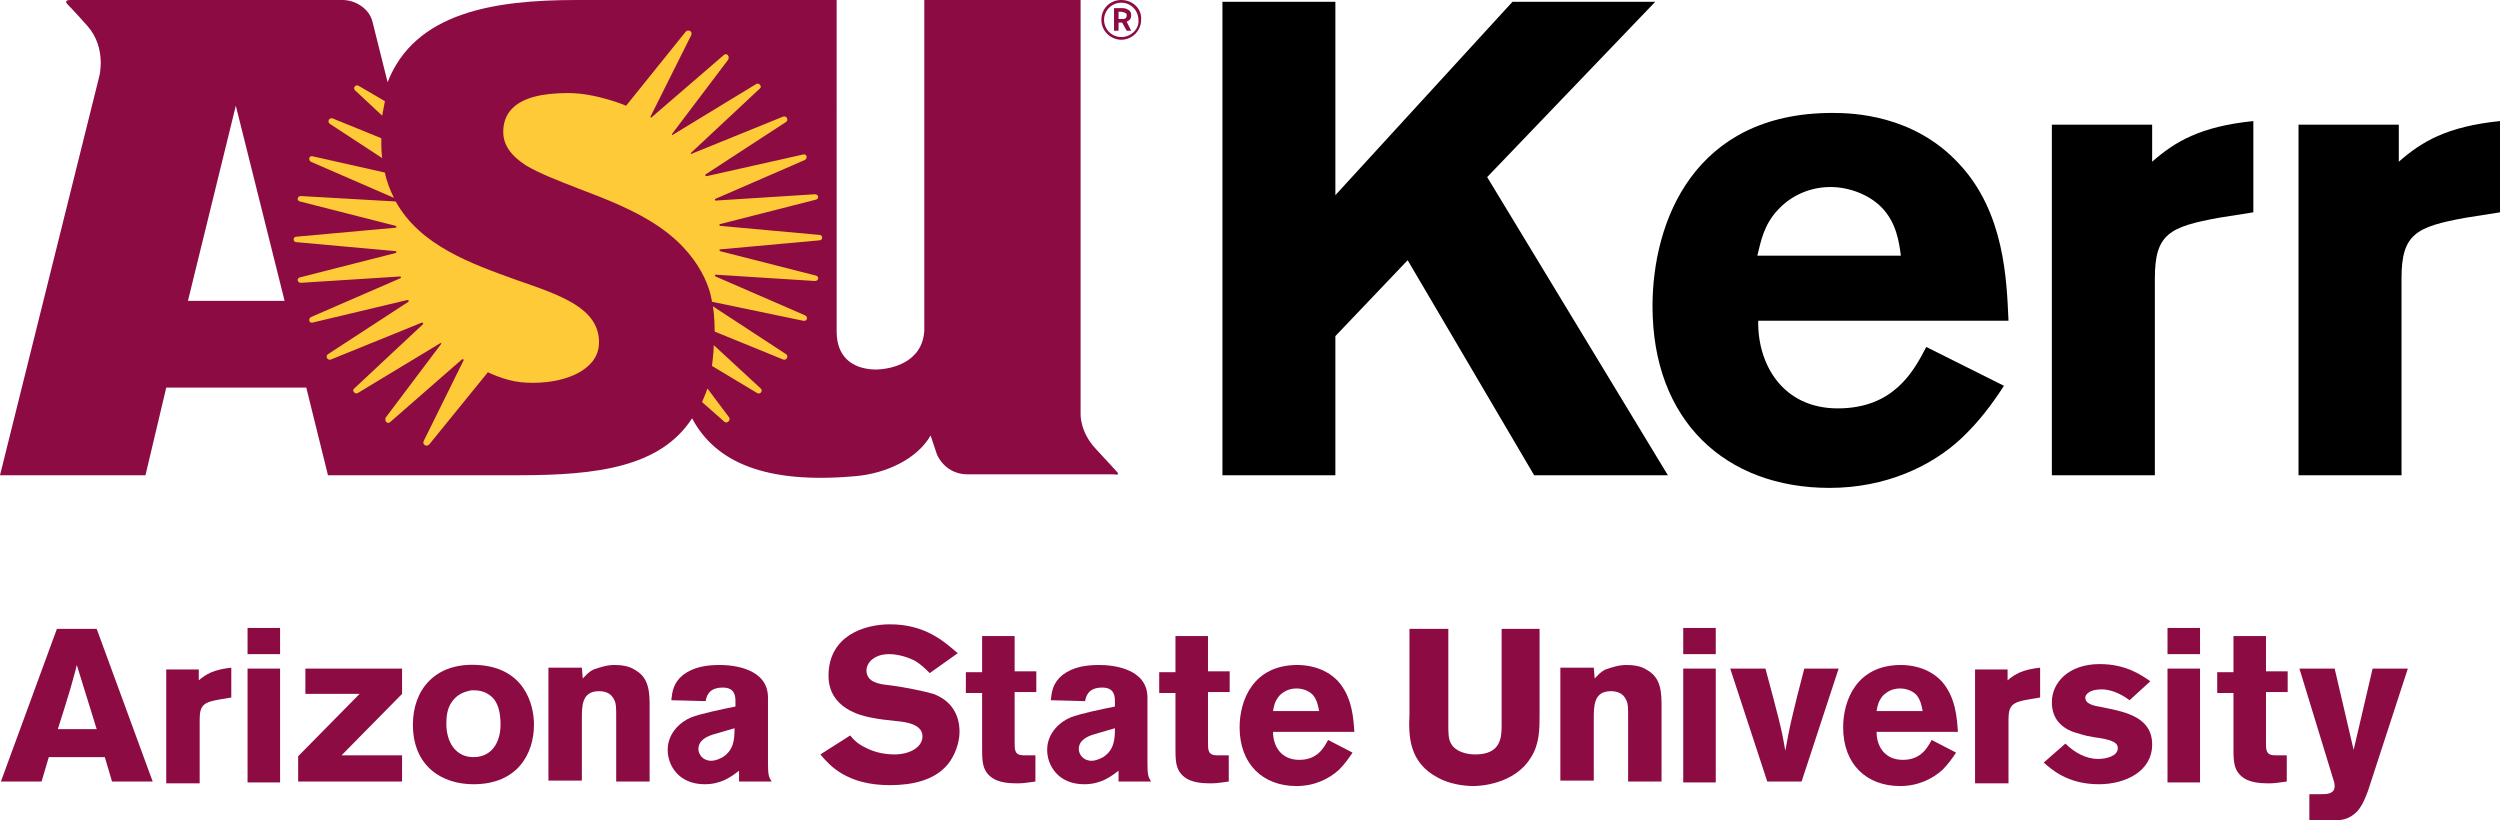
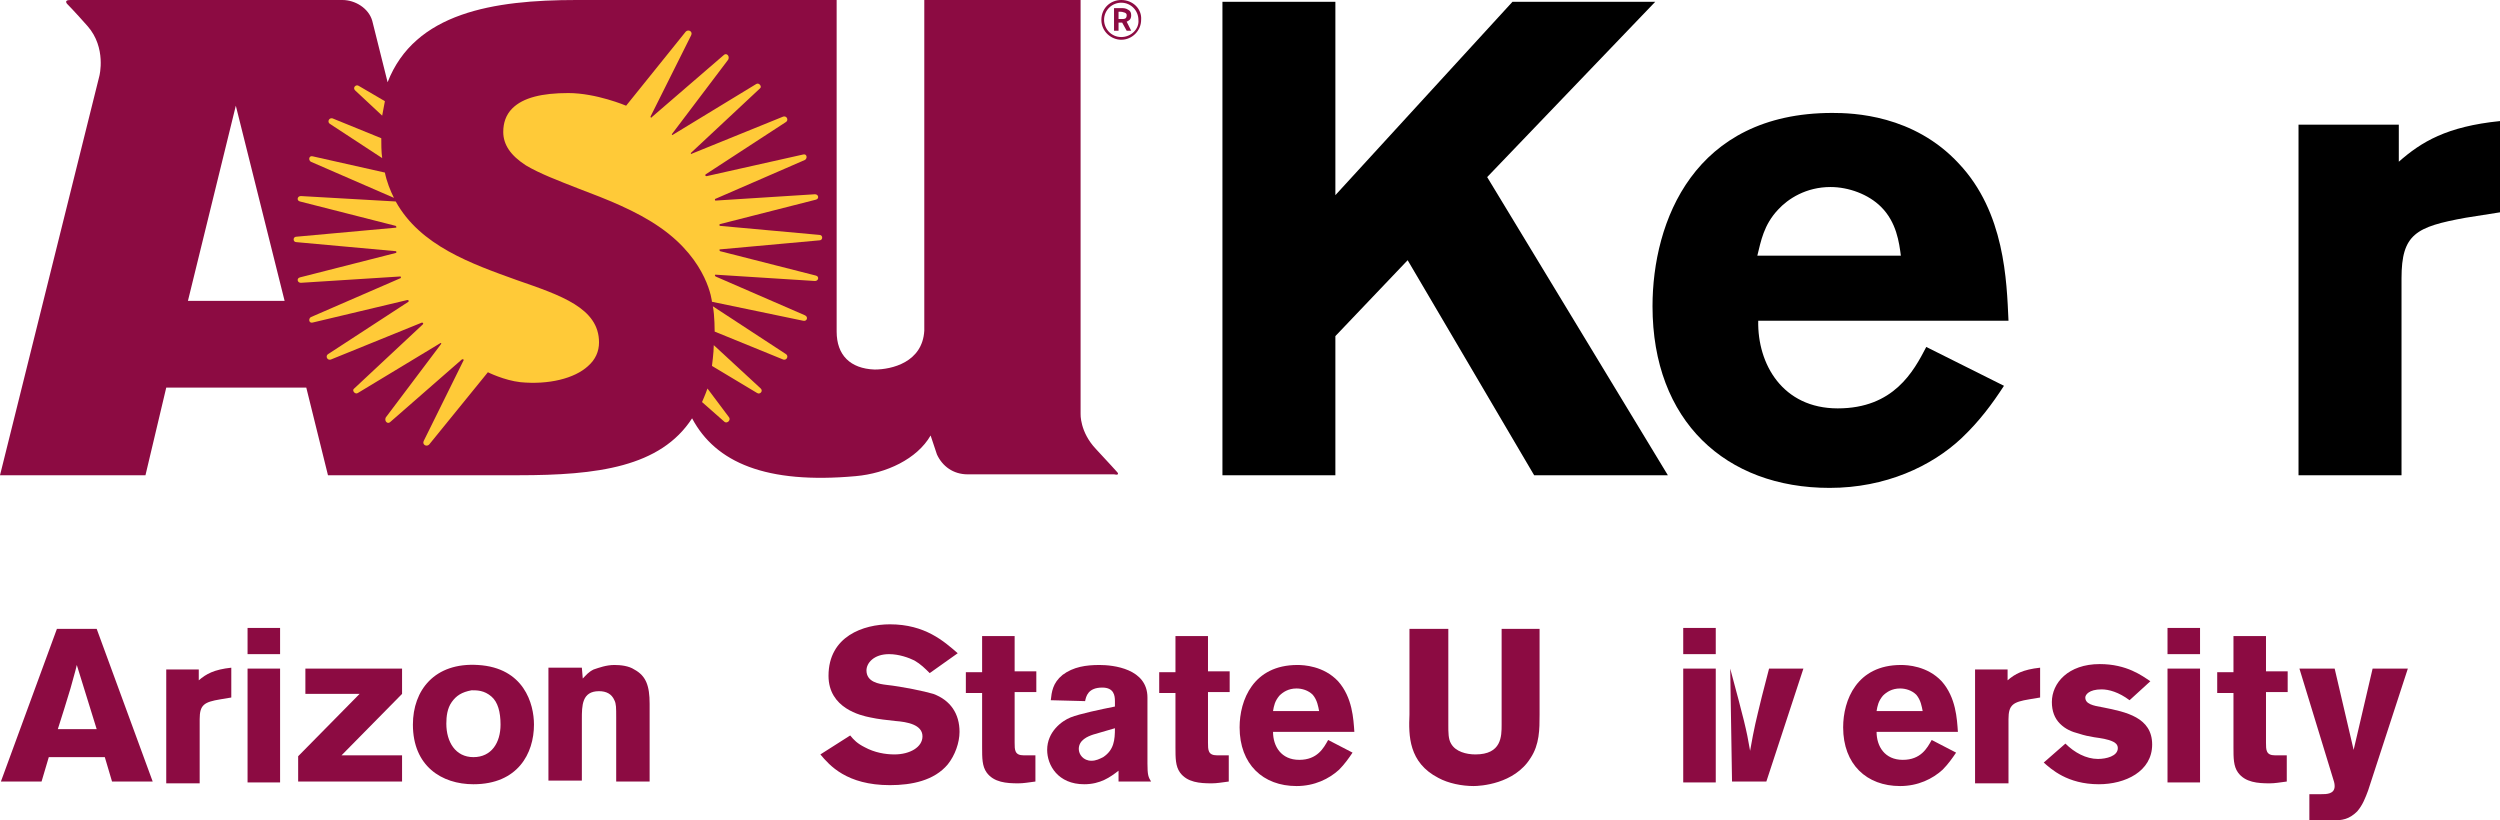
<svg xmlns="http://www.w3.org/2000/svg" version="1.1" id="Layer_1" x="0px" y="0px" viewBox="0 0 276.7 90.8" style="enable-background:new 0 0 276.7 90.8;" xml:space="preserve">
  <style type="text/css">
	.st0{fill:#8C0B42;}
	.st1{fill:#FFCA38;}
</style>
  <g id="Artwork">
    <g>
      <path class="st0" d="M10.7,69.6l6.2,16.9h-4.5l-0.8-2.7H5.4l-0.8,2.7H0.1l6.2-16.9H10.7z M8.5,73.6c-0.2,0.9-0.5,1.8-0.7,2.6    c-0.4,1.3-1,3.3-1.4,4.5h4.3L8.5,73.6z" />
      <path class="st0" d="M22,75.3c0.8-0.7,1.7-1.2,3.6-1.4v3.3l-1.2,0.2c-1.8,0.3-2.3,0.6-2.3,2.2v7.1h-3.7V74.1H22    C22,74.1,22,75.3,22,75.3z" />
      <path class="st0" d="M27.4,69.5H31v2.9h-3.6V69.5z M27.4,74H31v12.6h-3.6V74z" />
      <path class="st0" d="M33.8,74h10.7v2.8l-6.7,6.8h6.7v2.9H33v-2.8l6.8-6.9h-6C33.8,76.8,33.8,74,33.8,74z" />
      <path class="st0" d="M59.1,80.2c0,3.2-1.8,6.6-6.7,6.6c-3.5,0-6.7-2-6.7-6.6c0-3.8,2.4-6.9,7.2-6.6C58,73.9,59.1,77.9,59.1,80.2z     M50,77.7c-0.5,0.7-0.6,1.6-0.6,2.4c0,2,1,3.7,3,3.7s3-1.6,3-3.6c0-1.4-0.3-2.5-1-3.1c-0.8-0.7-1.6-0.7-2.2-0.7    C51.1,76.6,50.5,77,50,77.7z" />
      <path class="st0" d="M64.5,75.1c0.4-0.4,0.6-0.7,1.2-1c0.6-0.2,1.4-0.5,2.3-0.5c0.7,0,1.6,0.1,2.2,0.5c1.3,0.7,1.7,1.8,1.7,3.8    v8.6h-3.7v-7.1c0-1.1,0-1.5-0.2-1.9c-0.3-0.7-0.9-1-1.7-1c-1.9,0-1.9,1.6-1.9,3.1v6.8h-3.7V73.9h3.7L64.5,75.1L64.5,75.1z" />
-       <path class="st0" d="M74.3,77.5c0.1-0.9,0.2-1.9,1.3-2.8c1.2-0.9,2.6-1.1,4.1-1.1S85,74,85,77.2v7.3c0,1.3,0.1,1.5,0.4,2h-3.6    v-1.2c-0.9,0.7-2,1.5-3.8,1.5c-2.9,0-4.1-2.1-4.1-3.8c0-2,1.6-3.2,2.6-3.6s3.4-0.9,4.9-1.2v-0.6c0-0.6-0.1-1.5-1.4-1.5    c-1.6,0-1.8,1-1.9,1.5L74.3,77.5L74.3,77.5z M78.9,81.3c-0.6,0.2-1.6,0.6-1.6,1.6c0,0.6,0.5,1.3,1.4,1.3c0.5,0,0.9-0.2,1.3-0.4    c1.2-0.8,1.3-1.9,1.3-3.2L78.9,81.3z" />
      <path class="st0" d="M94.1,81.4c0.4,0.5,0.8,0.9,1.6,1.3c1.1,0.6,2.3,0.8,3.3,0.8c1.7,0,3.1-0.8,3.1-2c0-1.3-1.7-1.6-3-1.7    c-0.9-0.1-1.9-0.2-2.8-0.4c-1-0.2-4.6-1-4.6-4.6c0-4.4,3.9-5.7,6.8-5.7c3.9,0,6,1.9,7.5,3.2l-3.1,2.2c-0.5-0.5-1-1-1.7-1.4    c-0.6-0.3-1.7-0.7-2.8-0.7c-1.7,0-2.5,1-2.5,1.8c0,1.3,1.4,1.5,2.2,1.6c1.8,0.2,4.2,0.7,5.2,1c1.9,0.7,2.9,2.2,2.9,4.2    c0,1.2-0.5,2.6-1.3,3.6c-1.5,1.8-4,2.3-6.4,2.3c-4.8,0-6.7-2.2-7.7-3.4L94.1,81.4z" />
      <path class="st0" d="M108.6,70.4h3.7v3.9h2.4v2.3h-2.4v5.6c0,0.8,0,1.4,1,1.4h1.3v2.9c-0.8,0.1-1.3,0.2-1.9,0.2    c-1.3,0-2.7-0.1-3.5-1.2c-0.5-0.7-0.5-1.6-0.5-2.8v-6h-1.8v-2.3h1.8v-4H108.6z" />
      <path class="st0" d="M116.3,77.5c0.1-0.9,0.2-1.9,1.3-2.8c1.2-0.9,2.6-1.1,4.1-1.1s5.3,0.4,5.3,3.6v7.3c0,1.3,0.1,1.5,0.4,2h-3.6    v-1.2c-0.9,0.7-2,1.5-3.8,1.5c-2.9,0-4.1-2.1-4.1-3.8c0-2,1.6-3.2,2.6-3.6s3.4-0.9,4.9-1.2v-0.6c0-0.6-0.1-1.5-1.4-1.5    c-1.6,0-1.8,1-1.9,1.5L116.3,77.5L116.3,77.5z M121,81.3c-0.6,0.2-1.6,0.6-1.6,1.6c0,0.6,0.5,1.3,1.4,1.3c0.5,0,0.9-0.2,1.3-0.4    c1.2-0.8,1.3-1.9,1.3-3.2L121,81.3z" />
      <path class="st0" d="M130,70.4h3.7v3.9h2.4v2.3h-2.4v5.6c0,0.8,0,1.4,1,1.4h1.3v2.9c-0.8,0.1-1.3,0.2-1.9,0.2    c-1.3,0-2.7-0.1-3.5-1.2c-0.5-0.7-0.5-1.6-0.5-2.8v-6h-1.8v-2.3h1.8v-4H130z" />
      <path class="st0" d="M149.7,83.3c-0.4,0.6-0.9,1.3-1.5,1.9c-1.1,1-2.7,1.8-4.7,1.8c-3.7,0-6.3-2.4-6.3-6.5c0-3,1.5-6.9,6.4-6.9    c0.7,0,2.9,0.1,4.5,1.8c1.6,1.8,1.7,4.2,1.8,5.6h-9c0,1.6,0.9,3.1,2.9,3.1s2.7-1.3,3.2-2.2L149.7,83.3z M146,78.7    c-0.1-0.5-0.2-1.2-0.7-1.8c-0.5-0.5-1.2-0.7-1.8-0.7c-0.9,0-1.5,0.4-1.9,0.8c-0.5,0.6-0.6,1.1-0.7,1.7H146z" />
      <path class="st0" d="M170.4,69.6v9.5c0,1.6,0,3.3-1,4.8c-1.8,2.9-5.6,3.1-6.3,3.1c-1.3,0-2.8-0.3-3.9-0.9c-3.3-1.7-3.3-4.7-3.2-7    v-9.5h4.3v10.6c0,0.9,0,1.6,0.3,2.1c0.5,0.9,1.7,1.2,2.7,1.2c2.9,0,2.9-2,2.9-3.3V69.6H170.4z" />
-       <path class="st0" d="M176.5,75.1c0.4-0.4,0.6-0.7,1.2-1c0.6-0.2,1.4-0.5,2.3-0.5c0.7,0,1.6,0.1,2.2,0.5c1.3,0.7,1.7,1.8,1.7,3.8    v8.6h-3.7v-7.1c0-1.1,0-1.5-0.2-1.9c-0.3-0.7-0.9-1-1.7-1c-1.9,0-1.9,1.6-1.9,3.1v6.8h-3.7V73.9h3.7L176.5,75.1L176.5,75.1z" />
      <path class="st0" d="M186.3,69.5h3.6v2.9h-3.6V69.5z M186.3,74h3.6v12.6h-3.6V74z" />
-       <path class="st0" d="M191.5,74h3.9c1.5,5.6,1.8,6.7,2.2,9.1c0.5-2.8,0.6-3.1,1.3-6l0.8-3.1h3.8l-4.1,12.5h-3.8L191.5,74z" />
+       <path class="st0" d="M191.5,74c1.5,5.6,1.8,6.7,2.2,9.1c0.5-2.8,0.6-3.1,1.3-6l0.8-3.1h3.8l-4.1,12.5h-3.8L191.5,74z" />
      <path class="st0" d="M216.5,83.3c-0.4,0.6-0.9,1.3-1.5,1.9c-1.1,1-2.7,1.8-4.7,1.8c-3.7,0-6.3-2.4-6.3-6.5c0-3,1.5-6.9,6.4-6.9    c0.7,0,2.9,0.1,4.5,1.8c1.6,1.8,1.7,4.2,1.8,5.6h-9c0,1.6,0.9,3.1,2.9,3.1s2.7-1.3,3.2-2.2L216.5,83.3z M212.8,78.7    c-0.1-0.5-0.2-1.2-0.7-1.8c-0.5-0.5-1.2-0.7-1.8-0.7c-0.9,0-1.5,0.4-1.9,0.8c-0.5,0.6-0.6,1.1-0.7,1.7H212.8z" />
      <path class="st0" d="M222.2,75.3c0.8-0.7,1.7-1.2,3.6-1.4v3.3l-1.2,0.2c-1.8,0.3-2.3,0.6-2.3,2.2v7.1h-3.7V74.1h3.6V75.3z" />
      <path class="st0" d="M228.6,82.3c1,1,2.3,1.7,3.6,1.7c0.9,0,2.2-0.3,2.2-1.2c0-0.4-0.3-0.6-0.5-0.7c-0.6-0.3-1.4-0.4-2.1-0.5    c-0.6-0.1-1.1-0.2-1.7-0.4c-0.8-0.2-1.5-0.5-2.1-1.1s-0.9-1.4-0.9-2.4c0-2.1,1.8-4.2,5.3-4.2c3,0,4.7,1.3,5.6,1.9l-2.3,2.1    c-1.2-0.9-2.3-1.2-3.1-1.2c-1.4,0-1.8,0.6-1.8,0.9c0,0.7,0.8,0.9,2,1.1c2.5,0.5,5.4,1.1,5.4,4.1s-3,4.4-5.9,4.4    c-3.5,0-5.3-1.7-6.1-2.4L228.6,82.3z" />
      <path class="st0" d="M239.9,69.5h3.6v2.9h-3.6V69.5z M239.9,74h3.6v12.6h-3.6V74z" />
      <path class="st0" d="M247.1,70.4h3.7v3.9h2.4v2.3h-2.4v5.6c0,0.8,0,1.4,1,1.4h1.3v2.9c-0.8,0.1-1.3,0.2-1.9,0.2    c-1.3,0-2.7-0.1-3.5-1.2c-0.5-0.7-0.5-1.6-0.5-2.8v-6h-1.8v-2.3h1.8v-4H247.1z" />
      <path class="st0" d="M266.5,74l-4.4,13.5c-0.3,0.8-0.6,1.6-1.2,2.3c-0.9,0.9-1.7,1-2.7,1h-2.6v-2.9h1.3c0.6,0,1.5,0,1.5-0.9    c0-0.3-0.1-0.6-0.2-0.9L254.5,74h3.9l2.1,9l2.1-9H266.5z" />
    </g>
    <g>
      <path class="st0" d="M123.6,52.2c0,0-0.9-1-2.3-2.5c-1.8-1.9-1.7-3.9-1.7-3.9V0h-17.3v36.6c-0.2,3.5-3.6,4.3-5.5,4.3    c-2.7-0.1-4.2-1.6-4.2-4.2V0H75.7c0,0-7,0-11.9,0c-9.2,0-17.9,1.4-20.9,9.1l-1.7-6.8C40.8,0.9,39.3,0,37.9,0H7.8    C7.4,0,7.2,0.1,7.4,0.4c0,0,0.8,0.8,2.3,2.5C11.8,5.3,11,8.4,11,8.4L0,52.6h16.1l2.3-9.7h15.5l2.4,9.7c0,0,19.8,0,21.1,0    c8.7,0,15.7-0.9,19.2-6.3c2.6,4.9,8.2,7.3,18.1,6.4c3.4-0.3,6.8-1.9,8.3-4.5l0.7,2.1c0.6,1.3,1.8,2.2,3.4,2.2h16.2    C123.7,52.6,123.9,52.5,123.6,52.2z M20.8,33.3l5.3-21.6l5.4,21.6C31.5,33.3,20.8,33.3,20.8,33.3z" />
      <path class="st0" d="M124.1,4.1c-1.1,0-1.9-0.9-1.9-1.9c0-1.1,0.9-1.9,1.9-1.9c1.1,0,1.9,0.9,1.9,1.9    C126.1,3.2,125.2,4.1,124.1,4.1z M124.1,0c-1.2,0-2.2,0.9-2.2,2.2c0,1.3,1.1,2.2,2.2,2.2c1.2,0,2.2-1,2.2-2.2    C126.4,1,125.4,0,124.1,0z M123.3,0.9h0.8c0.3,0,0.5,0,0.8,0.2c0.2,0.1,0.3,0.3,0.3,0.6c0,0.5-0.3,0.6-0.5,0.7l0.5,1h-0.5    l-0.5-0.9h-0.4v0.9h-0.5L123.3,0.9L123.3,0.9z M123.8,1.3v0.8h0.2c0.2,0,0.2,0,0.3,0s0.4,0,0.4-0.4c0-0.1,0-0.2-0.2-0.3    c-0.1,0-0.2-0.1-0.5-0.1H123.8z" />
      <g>
        <path class="st1" d="M42.6,11.2c-0.1,0.5-0.2,1.1-0.3,1.6l-3-2.8c-0.3-0.3,0.1-0.7,0.4-0.5L42.6,11.2z" />
        <path class="st1" d="M42.2,15.3c0,0.6,0,1.5,0.1,2.2l-5.8-3.8c-0.3-0.2-0.1-0.7,0.3-0.6L42.2,15.3z" />
        <path class="st1" d="M43.6,21.9c-0.4-0.8-0.8-1.8-1-2.8l-8-1.8c-0.4-0.1-0.5,0.4-0.2,0.6L43.6,21.9z" />
        <path class="st1" d="M43.8,22.3c2.7,4.9,8.4,6.9,13.4,8.7c4.9,1.7,9.1,3.1,9.1,6.9c0,1-0.4,1.9-1.2,2.6c-1.5,1.4-4.4,2.1-7.5,1.8     c-1.8-0.2-3.6-1.1-3.6-1.1l-6.5,8c-0.3,0.3-0.8,0-0.6-0.4l4.4-8.9c0.1-0.1-0.1-0.2-0.2-0.1l-7.9,6.9c-0.3,0.3-0.7-0.1-0.5-0.5     l6.1-8.1c0.1-0.1,0-0.2-0.1-0.1l-9.1,5.5c-0.3,0.2-0.7-0.3-0.4-0.5l7.6-7.1c0.1-0.1,0-0.2-0.1-0.2l-10.1,4.1     c-0.4,0.1-0.6-0.4-0.3-0.6l8.9-5.8c0.1-0.1,0-0.2-0.1-0.2l-10.5,2.5c-0.4,0.1-0.5-0.4-0.2-0.6l9.9-4.3c0.1,0,0.1-0.2,0-0.2     l-11,0.7c-0.4,0-0.5-0.5-0.1-0.6L43.8,28c0.1,0,0.1-0.2,0-0.2l-11-1c-0.4,0-0.4-0.6,0-0.6l11-1c0.1,0,0.1-0.1,0-0.2l-10.6-2.7     c-0.4-0.1-0.3-0.6,0.1-0.6L43.8,22.3z" />
        <path class="st1" d="M77.7,44.5c0,0,0.4-0.9,0.6-1.5l2.4,3.2c0.2,0.3-0.2,0.7-0.5,0.5L77.7,44.5z" />
        <path class="st1" d="M78.8,40.5c0,0,0.2-1.5,0.2-2.3l5.2,4.8c0.3,0.3-0.1,0.7-0.4,0.5L78.8,40.5z" />
        <path class="st1" d="M79.1,36.7c0,0,0-1.8-0.2-2.8l8.1,5.3c0.3,0.2,0.1,0.7-0.3,0.6L79.1,36.7z" />
        <path class="st1" d="M78.8,33.4L78.8,33.4c0,0-0.4-4.5-5.7-8.2c-2.7-1.9-6.1-3.2-9-4.3c-2.3-0.9-4.4-1.7-5.9-2.6     c-1.7-1.1-2.5-2.3-2.5-3.7c0-1,0.3-1.9,1-2.6c1.2-1.2,3.3-1.7,6.2-1.7c3.1,0,6.4,1.4,6.4,1.4l6.6-8.2c0.3-0.3,0.8,0,0.6,0.4     l-4.5,9c0,0.1,0.1,0.2,0.1,0.1l8-6.9c0.3-0.3,0.7,0.1,0.5,0.5l-6.2,8.2c-0.1,0.1,0,0.2,0.1,0.1l9.2-5.6c0.3-0.2,0.7,0.3,0.4,0.5     l-7.6,7.1c-0.1,0.1,0,0.2,0.1,0.1l10.1-4.1c0.4-0.1,0.6,0.4,0.3,0.6l-8.9,5.8c-0.1,0.1,0,0.2,0.1,0.2l10.7-2.4     c0.4-0.1,0.5,0.4,0.2,0.6L79.2,22c-0.1,0-0.1,0.2,0,0.2l11-0.7c0.4,0,0.5,0.5,0.1,0.6l-10.6,2.7c-0.1,0-0.1,0.2,0,0.2l11,1     c0.4,0,0.4,0.6,0,0.6l-11,1c-0.1,0-0.1,0.1,0,0.2l10.6,2.7c0.4,0.1,0.3,0.6-0.1,0.6l-11-0.7c-0.1,0-0.1,0.1,0,0.2l9.9,4.3     c0.4,0.2,0.2,0.7-0.2,0.6L78.8,33.4z" />
      </g>
    </g>
    <g>
      <path d="M135.3,0.2h12.5v21.4l19.6-21.4h15.8l-18.6,19.4l20,33h-14.8l-14-23.8l-8,8.4v15.4h-12.5V0.2z" />
      <path d="M221.8,42.7c-1.3,2-2.7,3.9-4.7,5.8c-3.3,3.1-8.4,5.5-14.6,5.5c-11.5,0-19.6-7.4-19.6-20.1c0-9.4,4.6-21.4,19.9-21.4    c2.3,0,9,0.2,14,5.6c5.1,5.4,5.3,13,5.5,17.4h-27.7c-0.1,4.8,2.7,9.7,8.8,9.7c6.2,0,8.4-4.1,9.8-6.8L221.8,42.7z M210.4,28.4    c-0.2-1.6-0.5-3.8-2.2-5.5c-1.4-1.4-3.6-2.2-5.6-2.2c-2.7,0-4.7,1.3-5.8,2.5c-1.6,1.7-1.9,3.5-2.3,5.1h15.9V28.4z" />
-       <path d="M238.2,17.9c2.5-2.2,5.3-3.9,11.2-4.5v10.1l-3.8,0.6c-5.5,1-7.1,1.8-7.1,6.7v21.8h-11.4V13.8h11.1L238.2,17.9L238.2,17.9z    " />
      <path d="M265.5,17.9c2.5-2.2,5.3-3.9,11.2-4.5v10.1l-3.8,0.6c-5.5,1-7.1,1.8-7.1,6.7v21.8h-11.4V13.8h11.1L265.5,17.9L265.5,17.9z    " />
    </g>
  </g>
  <g id="Guides">
</g>
</svg>